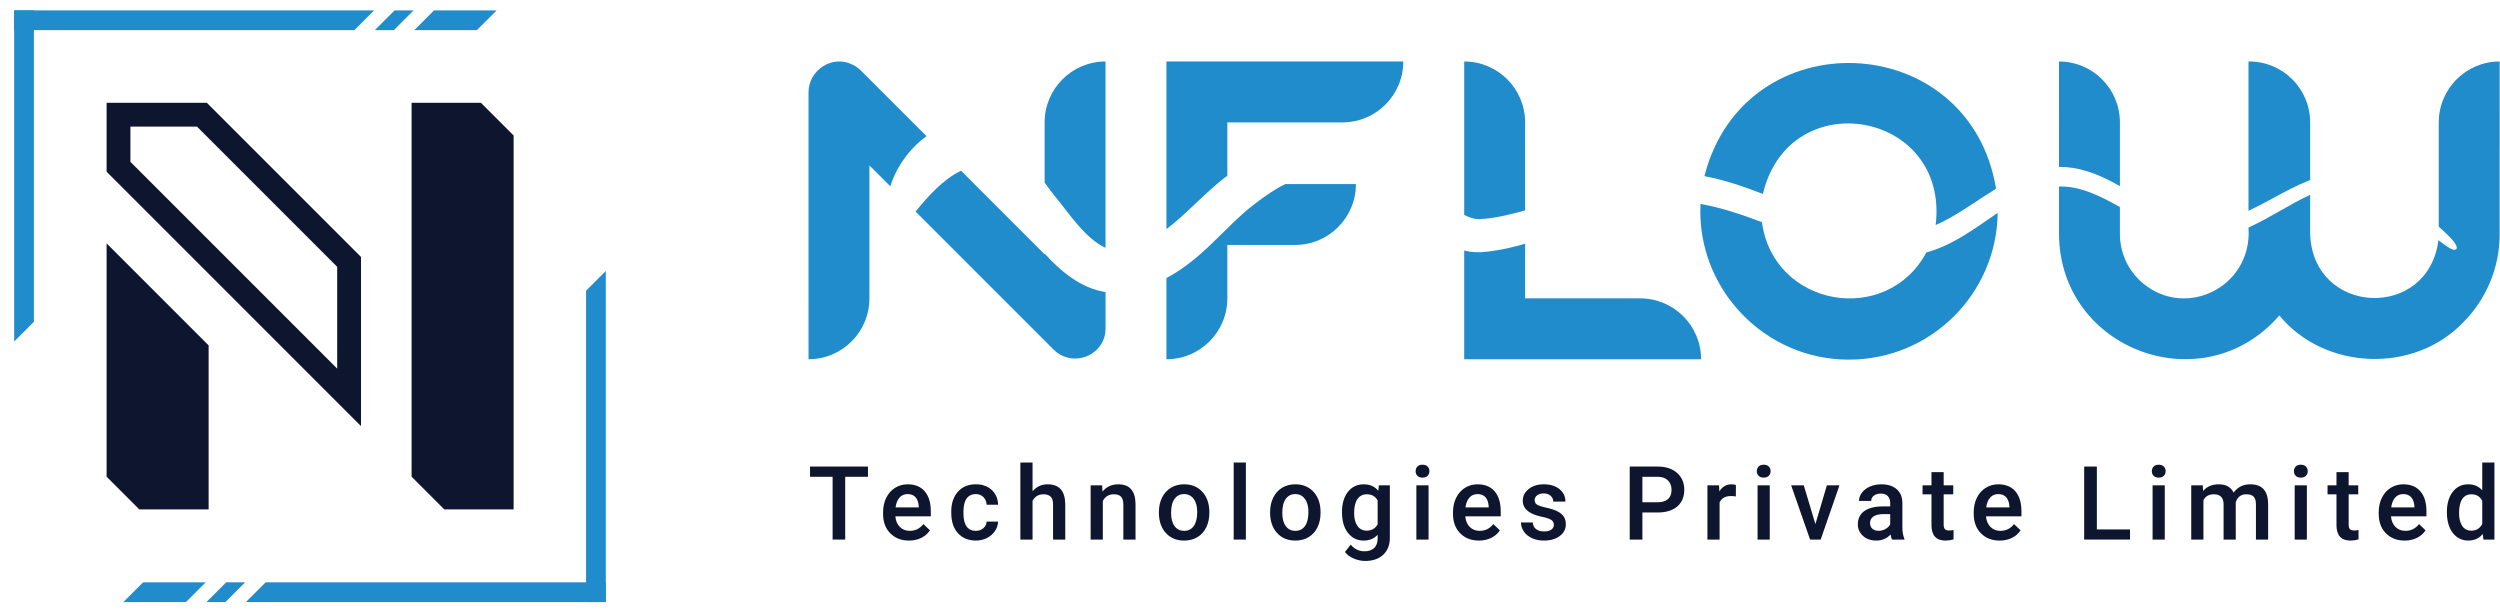
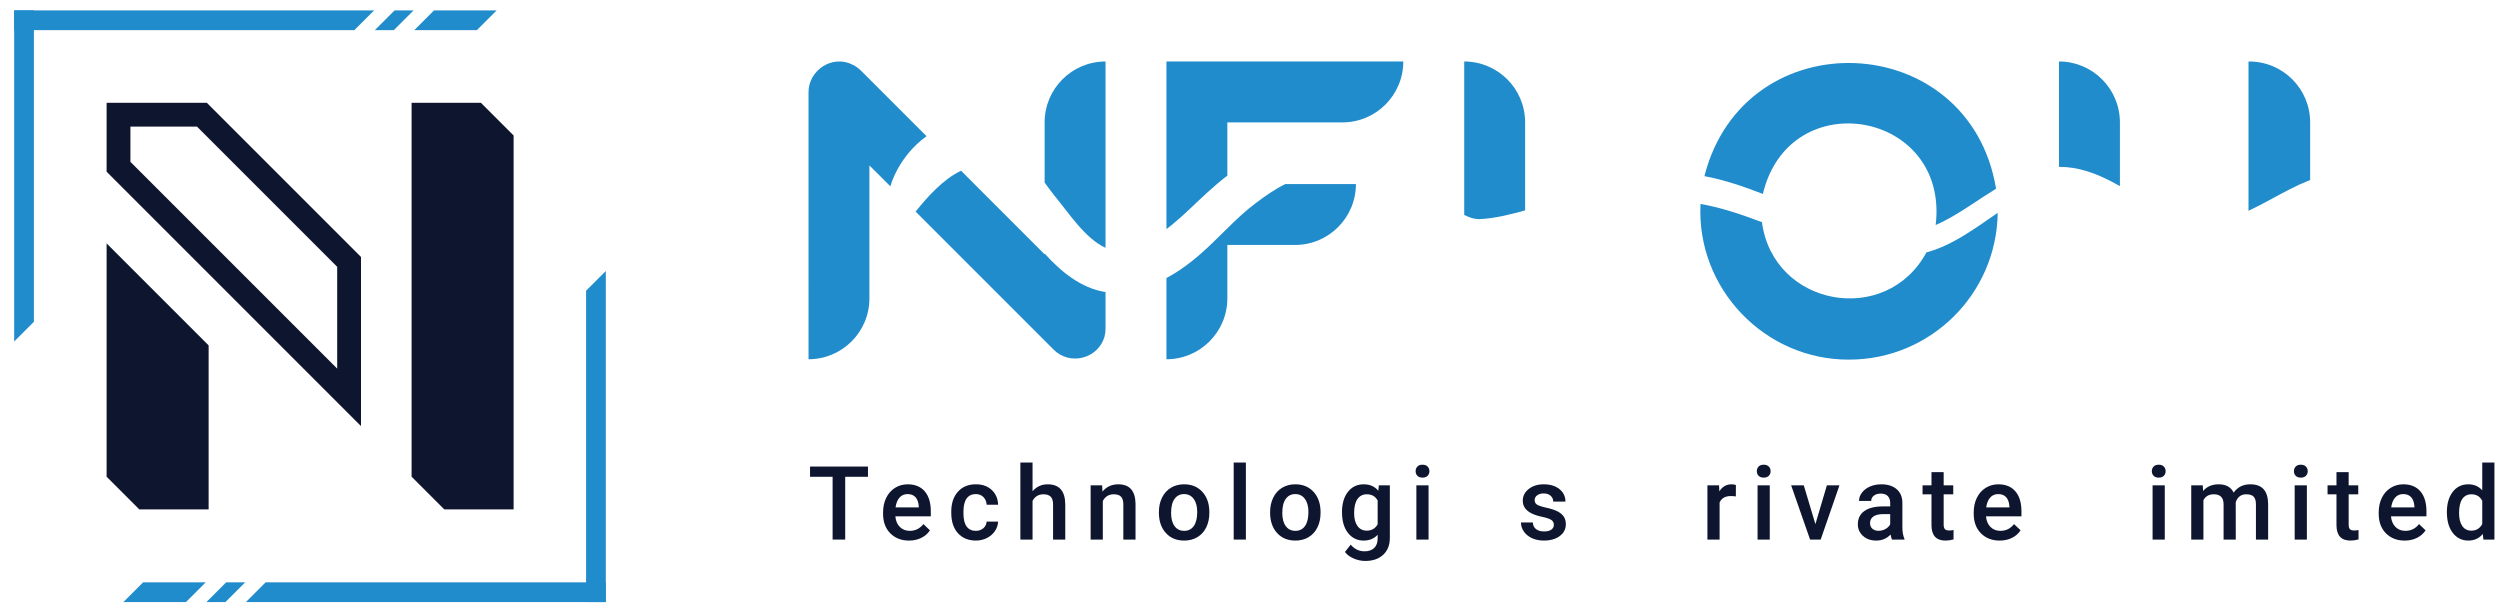
<svg xmlns="http://www.w3.org/2000/svg" id="Layer_1" data-name="Layer 1" viewBox="0 0 3689.35 903.86">
  <defs>
    <style>
      .cls-1 {
        fill: #0e152f;
      }

      .cls-2 {
        fill: #208ccc;
      }
    </style>
  </defs>
  <g>
    <g>
      <g>
        <polygon class="cls-2" points="50.02 15.39 50.02 474.86 20.92 503.96 20.92 15.39 50.02 15.39" />
        <polygon class="cls-2" points="20.92 15.39 552.04 15.39 522.94 44.49 20.92 44.49 20.92 15.39" />
        <polygon class="cls-2" points="582.25 15.39 610.25 15.39 581.15 44.49 553.14 44.49 582.25 15.39" />
        <polygon class="cls-2" points="732.84 15.39 703.73 44.49 611.35 44.49 640.45 15.39 732.84 15.39" />
      </g>
      <g>
        <polygon class="cls-2" points="864.9 888.47 864.9 429 894 399.9 894 888.47 864.9 888.47" />
        <polygon class="cls-2" points="894 888.47 362.88 888.47 391.98 859.37 894 859.37 894 888.47" />
        <polygon class="cls-2" points="332.68 888.47 304.67 888.47 333.78 859.37 361.78 859.37 332.68 888.47" />
        <polygon class="cls-2" points="182.09 888.47 211.19 859.37 303.57 859.37 274.47 888.47 182.09 888.47" />
      </g>
    </g>
    <g>
      <polygon class="cls-1" points="307.88 509.75 307.88 751.77 205.6 751.77 157.32 703.49 157.32 359.2 307.88 509.75" />
      <polygon class="cls-1" points="757.96 199.94 757.96 751.77 655.68 751.77 607.4 703.49 607.4 151.66 709.68 151.66 757.96 199.94" />
      <path class="cls-1" d="M290.66,186.81l206.95,206.95v150.24l-164.89-164.89L192.47,238.85v-52.04h98.19m14.56-35.14H157.32v101.74l150.55,150.55,224.88,224.89v-249.64l-227.54-227.54h0Z" />
    </g>
  </g>
  <g>
    <g>
      <path class="cls-1" d="M1280.9,703.61h-33.6v92.66h-18.58v-92.66h-33.31v-15.1h85.48v15.1Z" />
      <path class="cls-1" d="M1341.53,797.75c-11.4,0-20.64-3.59-27.72-10.77-7.08-7.18-10.62-16.74-10.62-28.68v-2.22c0-7.99,1.54-15.14,4.63-21.43,3.08-6.29,7.41-11.19,12.99-14.69,5.58-3.5,11.79-5.25,18.65-5.25,10.9,0,19.33,3.48,25.27,10.44,5.95,6.96,8.92,16.8,8.92,29.53v7.25h-52.33c.54,6.61,2.75,11.84,6.62,15.69,3.87,3.85,8.74,5.77,14.62,5.77,8.24,0,14.95-3.33,20.13-9.99l9.7,9.25c-3.21,4.79-7.49,8.5-12.84,11.14-5.35,2.64-11.36,3.96-18.02,3.96Zm-2.15-68.61c-4.93,0-8.92,1.73-11.95,5.18-3.03,3.46-4.97,8.27-5.81,14.43h34.27v-1.33c-.4-6.02-2-10.57-4.81-13.66-2.81-3.08-6.71-4.63-11.69-4.63Z" />
      <path class="cls-1" d="M1440.06,783.39c4.49,0,8.22-1.31,11.18-3.92,2.96-2.61,4.54-5.85,4.74-9.7h16.95c-.2,4.98-1.75,9.63-4.66,13.95-2.91,4.32-6.86,7.73-11.84,10.25-4.98,2.52-10.36,3.77-16.13,3.77-11.2,0-20.08-3.63-26.64-10.88-6.56-7.25-9.84-17.27-9.84-30.05v-1.85c0-12.19,3.26-21.94,9.77-29.27,6.51-7.33,15.39-10.99,26.64-10.99,9.52,0,17.28,2.78,23.28,8.33,6,5.55,9.14,12.84,9.44,21.87h-16.95c-.2-4.59-1.76-8.36-4.7-11.32-2.94-2.96-6.67-4.44-11.21-4.44-5.82,0-10.31,2.11-13.47,6.33-3.16,4.22-4.76,10.62-4.81,19.21v2.89c0,8.68,1.57,15.16,4.7,19.43,3.13,4.27,7.66,6.4,13.58,6.4Z" />
      <path class="cls-1" d="M1523.78,724.92c5.87-6.81,13.3-10.21,22.28-10.21,17.07,0,25.73,9.75,25.98,29.23v52.33h-17.99v-51.66c0-5.53-1.2-9.44-3.59-11.73-2.39-2.29-5.91-3.44-10.55-3.44-7.21,0-12.58,3.21-16.13,9.62v57.21h-17.99v-113.68h17.99v42.33Z" />
      <path class="cls-1" d="M1626.45,716.19l.52,9.25c5.92-7.15,13.69-10.73,23.31-10.73,16.68,0,25.16,9.55,25.46,28.64v52.92h-17.99v-51.88c0-5.08-1.1-8.84-3.29-11.29-2.2-2.44-5.79-3.66-10.77-3.66-7.25,0-12.66,3.28-16.21,9.84v56.99h-17.99v-80.08h16.95Z" />
      <path class="cls-1" d="M1710.24,755.49c0-7.85,1.55-14.91,4.66-21.21s7.48-11.13,13.1-14.51c5.62-3.38,12.09-5.07,19.39-5.07,10.81,0,19.58,3.48,26.31,10.44,6.73,6.96,10.37,16.18,10.92,27.68l.07,4.22c0,7.9-1.52,14.95-4.55,21.17s-7.38,11.03-13.03,14.43c-5.65,3.41-12.17,5.11-19.58,5.11-11.3,0-20.34-3.76-27.12-11.29-6.79-7.52-10.18-17.55-10.18-30.09v-.89Zm17.99,1.55c0,8.24,1.7,14.69,5.11,19.35s8.14,6.99,14.21,6.99,10.79-2.37,14.17-7.11c3.38-4.74,5.07-11.67,5.07-20.8,0-8.09-1.74-14.51-5.22-19.24-3.48-4.74-8.2-7.11-14.17-7.11s-10.54,2.33-13.99,6.99c-3.45,4.66-5.18,11.63-5.18,20.91Z" />
      <path class="cls-1" d="M1838.59,796.27h-17.99v-113.68h17.99v113.68Z" />
      <path class="cls-1" d="M1874.35,755.49c0-7.85,1.55-14.91,4.66-21.21s7.48-11.13,13.1-14.51c5.62-3.38,12.09-5.07,19.39-5.07,10.81,0,19.58,3.48,26.31,10.44,6.73,6.96,10.37,16.18,10.92,27.68l.07,4.22c0,7.9-1.52,14.95-4.55,21.17s-7.38,11.03-13.03,14.43c-5.65,3.41-12.17,5.11-19.58,5.11-11.3,0-20.34-3.76-27.12-11.29-6.79-7.52-10.18-17.55-10.18-30.09v-.89Zm17.99,1.55c0,8.24,1.7,14.69,5.11,19.35s8.14,6.99,14.21,6.99,10.79-2.37,14.17-7.11c3.38-4.74,5.07-11.67,5.07-20.8,0-8.09-1.74-14.51-5.22-19.24-3.48-4.74-8.2-7.11-14.17-7.11s-10.54,2.33-13.99,6.99c-3.45,4.66-5.18,11.63-5.18,20.91Z" />
      <path class="cls-1" d="M1980.43,755.64c0-12.43,2.92-22.36,8.77-29.79,5.85-7.43,13.6-11.14,23.28-11.14,9.13,0,16.31,3.18,21.54,9.55l.81-8.07h16.21v77.64c0,10.51-3.27,18.8-9.81,24.87-6.54,6.07-15.36,9.1-26.46,9.1-5.87,0-11.61-1.22-17.21-3.66-5.6-2.44-9.86-5.64-12.77-9.58l8.51-10.81c5.53,6.56,12.33,9.84,20.43,9.84,5.97,0,10.68-1.62,14.14-4.85,3.45-3.23,5.18-7.98,5.18-14.25v-5.4c-5.18,5.77-12.09,8.66-20.72,8.66-9.38,0-17.04-3.73-22.98-11.18-5.95-7.45-8.92-17.76-8.92-30.94Zm17.91,1.55c0,8.04,1.64,14.37,4.92,18.98s7.83,6.92,13.66,6.92c7.25,0,12.63-3.11,16.13-9.33v-35.23c-3.4-6.07-8.73-9.1-15.99-9.1-5.92,0-10.52,2.34-13.8,7.03-3.28,4.69-4.92,11.6-4.92,20.72Z" />
      <path class="cls-1" d="M2089.09,695.39c0-2.76,.88-5.06,2.63-6.88,1.75-1.83,4.26-2.74,7.51-2.74s5.77,.91,7.55,2.74,2.66,4.12,2.66,6.88-.89,4.97-2.66,6.77c-1.78,1.8-4.29,2.7-7.55,2.7s-5.76-.9-7.51-2.7c-1.75-1.8-2.63-4.06-2.63-6.77Zm19.09,100.88h-17.99v-80.08h17.99v80.08Z" />
-       <path class="cls-1" d="M2182.58,797.75c-11.4,0-20.64-3.59-27.72-10.77-7.08-7.18-10.62-16.74-10.62-28.68v-2.22c0-7.99,1.54-15.14,4.63-21.43,3.08-6.29,7.41-11.19,12.99-14.69,5.58-3.5,11.79-5.25,18.65-5.25,10.9,0,19.33,3.48,25.27,10.44,5.95,6.96,8.92,16.8,8.92,29.53v7.25h-52.33c.54,6.61,2.75,11.84,6.62,15.69,3.87,3.85,8.74,5.77,14.62,5.77,8.24,0,14.95-3.33,20.13-9.99l9.7,9.25c-3.21,4.79-7.49,8.5-12.84,11.14-5.35,2.64-11.36,3.96-18.02,3.96Zm-2.15-68.61c-4.93,0-8.92,1.73-11.95,5.18-3.03,3.46-4.97,8.27-5.81,14.43h34.27v-1.33c-.4-6.02-2-10.57-4.81-13.66-2.81-3.08-6.71-4.63-11.69-4.63Z" />
      <path class="cls-1" d="M2293.1,774.51c0-3.21-1.32-5.65-3.96-7.33-2.64-1.68-7.02-3.16-13.14-4.44-6.12-1.28-11.23-2.91-15.32-4.88-8.98-4.34-13.47-10.63-13.47-18.87,0-6.91,2.91-12.68,8.73-17.32s13.22-6.96,22.2-6.96c9.57,0,17.31,2.37,23.2,7.1,5.9,4.74,8.84,10.88,8.84,18.43h-17.98c0-3.45-1.28-6.33-3.85-8.62-2.57-2.29-5.97-3.44-10.21-3.44-3.95,0-7.17,.91-9.66,2.74-2.49,1.83-3.74,4.27-3.74,7.33,0,2.76,1.16,4.91,3.48,6.44s7.01,3.07,14.06,4.62c7.06,1.55,12.59,3.41,16.62,5.55,4.02,2.15,7.01,4.72,8.96,7.73,1.95,3.01,2.92,6.66,2.92,10.95,0,7.21-2.99,13.04-8.96,17.5-5.97,4.47-13.79,6.7-23.46,6.7-6.56,0-12.41-1.18-17.54-3.55s-9.13-5.62-11.99-9.77c-2.86-4.14-4.29-8.61-4.29-13.4h17.47c.25,4.24,1.85,7.51,4.81,9.81,2.96,2.29,6.88,3.44,11.77,3.44s8.34-.9,10.81-2.7c2.47-1.8,3.7-4.16,3.7-7.07Z" />
-       <path class="cls-1" d="M2423.76,756.3v39.97h-18.72v-107.76h41.22c12.04,0,21.6,3.14,28.68,9.41,7.08,6.27,10.62,14.57,10.62,24.89s-3.47,18.8-10.4,24.67c-6.93,5.88-16.64,8.82-29.12,8.82h-22.28Zm0-15.1h22.5c6.66,0,11.74-1.57,15.25-4.7,3.5-3.13,5.25-7.66,5.25-13.58s-1.78-10.47-5.33-13.95-8.44-5.27-14.65-5.37h-23.02v37.6Z" />
      <path class="cls-1" d="M2561.66,732.62c-2.37-.39-4.81-.59-7.33-.59-8.24,0-13.79,3.16-16.65,9.47v54.77h-17.98v-80.08h17.17l.44,8.96c4.34-6.96,10.36-10.44,18.06-10.44,2.56,0,4.69,.35,6.36,1.04l-.07,16.87Z" />
      <path class="cls-1" d="M2592.61,695.39c0-2.76,.88-5.06,2.63-6.88,1.75-1.83,4.26-2.74,7.51-2.74s5.77,.91,7.55,2.74,2.66,4.12,2.66,6.88-.89,4.97-2.66,6.77c-1.78,1.8-4.29,2.7-7.55,2.7s-5.76-.9-7.51-2.7c-1.75-1.8-2.63-4.06-2.63-6.77Zm19.09,100.88h-17.99v-80.08h17.99v80.08Z" />
      <path class="cls-1" d="M2679.07,773.48l16.95-57.29h18.58l-27.75,80.08h-15.62l-27.98-80.08h18.65l17.17,57.29Z" />
      <path class="cls-1" d="M2792.1,796.27c-.79-1.53-1.48-4.02-2.07-7.48-5.72,5.97-12.73,8.96-21.02,8.96s-14.61-2.29-19.69-6.88c-5.08-4.59-7.62-10.26-7.62-17.02,0-8.54,3.17-15.09,9.51-19.65,6.34-4.56,15.41-6.85,27.2-6.85h11.03v-5.25c0-4.14-1.16-7.46-3.48-9.95-2.32-2.49-5.85-3.74-10.58-3.74-4.1,0-7.45,1.03-10.07,3.07-2.62,2.05-3.92,4.65-3.92,7.81h-17.99c0-4.39,1.46-8.5,4.37-12.32,2.91-3.82,6.87-6.82,11.88-8.99,5.01-2.17,10.59-3.26,16.76-3.26,9.37,0,16.85,2.36,22.42,7.07,5.58,4.71,8.44,11.34,8.59,19.87v36.12c0,7.2,1.01,12.95,3.03,17.25v1.26h-18.35Zm-19.76-12.95c3.55,0,6.89-.86,10.03-2.59,3.13-1.73,5.49-4.04,7.07-6.96v-15.1h-9.7c-6.66,0-11.67,1.16-15.02,3.48-3.36,2.32-5.03,5.6-5.03,9.84,0,3.45,1.15,6.21,3.44,8.25,2.29,2.05,5.37,3.07,9.21,3.07Z" />
      <path class="cls-1" d="M2868.34,696.73v19.46h14.14v13.32h-14.14v44.7c0,3.06,.6,5.27,1.81,6.62,1.21,1.36,3.37,2.04,6.48,2.04,2.07,0,4.17-.25,6.29-.74v13.92c-4.1,1.13-8.04,1.7-11.84,1.7-13.82,0-20.72-7.62-20.72-22.87v-45.37h-13.17v-13.32h13.17v-19.46h17.98Z" />
      <path class="cls-1" d="M2951.03,797.75c-11.4,0-20.64-3.59-27.72-10.77-7.08-7.18-10.62-16.74-10.62-28.68v-2.22c0-7.99,1.54-15.14,4.63-21.43,3.08-6.29,7.41-11.19,12.99-14.69,5.58-3.5,11.79-5.25,18.65-5.25,10.9,0,19.33,3.48,25.27,10.44,5.95,6.96,8.92,16.8,8.92,29.53v7.25h-52.33c.54,6.61,2.75,11.84,6.62,15.69,3.87,3.85,8.74,5.77,14.62,5.77,8.24,0,14.95-3.33,20.13-9.99l9.7,9.25c-3.21,4.79-7.49,8.5-12.84,11.14-5.35,2.64-11.36,3.96-18.02,3.96Zm-2.15-68.61c-4.93,0-8.92,1.73-11.95,5.18-3.03,3.46-4.97,8.27-5.81,14.43h34.27v-1.33c-.4-6.02-2-10.57-4.81-13.66-2.81-3.08-6.71-4.63-11.69-4.63Z" />
-       <path class="cls-1" d="M3094.42,781.32h48.92v14.95h-67.65v-107.76h18.72v92.81Z" />
      <path class="cls-1" d="M3175.55,695.39c0-2.76,.88-5.06,2.63-6.88,1.75-1.83,4.26-2.74,7.51-2.74s5.77,.91,7.55,2.74,2.66,4.12,2.66,6.88-.89,4.97-2.66,6.77c-1.78,1.8-4.29,2.7-7.55,2.7s-5.76-.9-7.51-2.7c-1.75-1.8-2.63-4.06-2.63-6.77Zm19.09,100.88h-17.99v-80.08h17.99v80.08Z" />
      <path class="cls-1" d="M3250.68,716.19l.52,8.36c5.62-6.56,13.32-9.84,23.09-9.84,10.71,0,18.03,4.1,21.98,12.29,5.82-8.19,14.01-12.29,24.57-12.29,8.83,0,15.41,2.44,19.72,7.33,4.32,4.88,6.52,12.09,6.62,21.61v52.62h-17.99v-52.1c0-5.08-1.11-8.81-3.33-11.18s-5.9-3.55-11.03-3.55c-4.1,0-7.44,1.1-10.03,3.29-2.59,2.2-4.4,5.07-5.44,8.62l.07,54.92h-17.99v-52.7c-.25-9.42-5.06-14.14-14.43-14.14-7.2,0-12.31,2.94-15.32,8.81v58.03h-17.98v-80.08h16.95Z" />
      <path class="cls-1" d="M3385.25,695.39c0-2.76,.88-5.06,2.63-6.88,1.75-1.83,4.26-2.74,7.51-2.74s5.77,.91,7.55,2.74,2.66,4.12,2.66,6.88-.89,4.97-2.66,6.77c-1.78,1.8-4.29,2.7-7.55,2.7s-5.76-.9-7.51-2.7c-1.75-1.8-2.63-4.06-2.63-6.77Zm19.09,100.88h-17.99v-80.08h17.99v80.08Z" />
      <path class="cls-1" d="M3466.01,696.73v19.46h14.14v13.32h-14.14v44.7c0,3.06,.6,5.27,1.81,6.62,1.21,1.36,3.37,2.04,6.48,2.04,2.07,0,4.17-.25,6.29-.74v13.92c-4.1,1.13-8.04,1.7-11.84,1.7-13.82,0-20.72-7.62-20.72-22.87v-45.37h-13.17v-13.32h13.17v-19.46h17.98Z" />
      <path class="cls-1" d="M3548.7,797.75c-11.4,0-20.64-3.59-27.72-10.77-7.08-7.18-10.62-16.74-10.62-28.68v-2.22c0-7.99,1.54-15.14,4.63-21.43,3.08-6.29,7.41-11.19,12.99-14.69,5.58-3.5,11.79-5.25,18.65-5.25,10.9,0,19.33,3.48,25.27,10.44,5.95,6.96,8.92,16.8,8.92,29.53v7.25h-52.33c.54,6.61,2.75,11.84,6.62,15.69,3.87,3.85,8.74,5.77,14.62,5.77,8.24,0,14.95-3.33,20.13-9.99l9.7,9.25c-3.21,4.79-7.49,8.5-12.84,11.14-5.35,2.64-11.36,3.96-18.02,3.96Zm-2.15-68.61c-4.93,0-8.92,1.73-11.95,5.18-3.03,3.46-4.97,8.27-5.81,14.43h34.27v-1.33c-.4-6.02-2-10.57-4.81-13.66-2.81-3.08-6.71-4.63-11.69-4.63Z" />
      <path class="cls-1" d="M3610.96,755.64c0-12.33,2.86-22.24,8.59-29.72,5.72-7.47,13.4-11.21,23.02-11.21,8.49,0,15.34,2.96,20.58,8.88v-41h17.98v113.68h-16.28l-.89-8.29c-5.38,6.51-12.56,9.77-21.54,9.77s-16.96-3.77-22.76-11.32c-5.8-7.55-8.7-17.81-8.7-30.79Zm17.99,1.55c0,8.14,1.57,14.5,4.7,19.06,3.13,4.56,7.59,6.85,13.36,6.85,7.35,0,12.73-3.28,16.13-9.84v-34.19c-3.31-6.41-8.63-9.62-15.99-9.62-5.82,0-10.31,2.31-13.47,6.92-3.16,4.61-4.74,11.56-4.74,20.83Z" />
    </g>
    <g>
      <path class="cls-2" d="M1367.31,200.98l-96.71-96.71c-3.57-3.57-7.6-6.41-11.88-8.53-.06-.02-.1-.06-.16-.08-29.62-15.6-65.63,7.59-65.4,40.93,.03,.01-.08,393.62,.04,393.58,49.63-.02,89.84-40.25,89.84-89.88V244.18c.07-.24,30.8,30.8,30.87,30.76,6.51-21.84,20.49-44.3,38.24-61.33,4.56-4.36,9.56-8.62,15.16-12.63Z" />
      <path class="cls-2" d="M1541.59,374.13v1.03s-.05,.06-.07,.04l-123.24-123.25c-26.45,12.42-49.8,38.85-67.09,60.28l197.95,197.94s5.8,5.8,5.8,5.8c23.82,24.06,65.22,13.54,74.91-18.67,1.07-3.84,1.64-7.89,1.64-12.06v-54.29c-36.31-5.34-66.76-31.01-89.89-56.8Z" />
      <path class="cls-2" d="M1631.48,365.75V90.78c-49.58-.17-89.91,40.25-89.88,89.84v88.84c4.61,6.34,9.49,12.98,14.15,18.85,21.58,26.06,45.53,63.6,75.74,77.44Z" />
      <path class="cls-2" d="M3070.13,250.03c21.19,5.09,39.82,14.3,58.31,24.61v-94.02c0-49.65-40.24-89.88-89.88-89.88V246.29c3.46-.02,6.91,.08,10.35,.31,7.2,.65,14.36,1.67,21.22,3.42Z" />
-       <path class="cls-2" d="M3598.94,180.63v153.88c7.78,7.02,30.77,26.71,25.96,33.15-4.64,4.59-20.2-8.67-26.38-13.32-15.07,119-185.22,111.64-189.32-8.93v-57.84c-.38,.16-.74,.33-1.11,.49h0c-30.42,14.09-57.22,32.75-88.77,47.22h0c-.37,.18-.74,.34-1.11,.5,6.46,89.67-98.08,139-161.97,76.72-17.17-17.18-27.79-40.89-27.79-67.09v-39.84c-27.42-15.52-58.93-31.51-89.88-30.27,0,0,0,70.11,0,70.11,.92,171.59,213.52,249.45,325.13,120.13-11.9-13.66-21.66-29.34-28.98-46.3,7.33,16.97,17.09,32.64,28.99,46.3,0,0,0,0,0,0,66.64,80.98,198.03,86.36,271.03,10.53,33.43-33.44,54.12-79.64,54.12-130.66V90.73c-49.65,0-89.89,40.25-89.89,89.89Z" />
      <path class="cls-2" d="M3379.65,279.01c9.29-4.69,18.73-9.11,28.42-12.95,.14-.06,.98-.4,1.11-.45v-84.99c0-49.65-40.24-89.88-89.88-89.88v.03c-.37,0-.74-.03-1.11-.03v220.32c.37-.17,.74-.34,1.11-.52,19.98-9.41,39.6-21.01,60.35-31.53Z" />
      <path class="cls-2" d="M2183.49,323.4c22.42-1.13,45.2-6.75,67.2-12.96V180.62c0-49.64-40.24-89.88-89.88-89.88v226.4c3.13,1.61,6.58,3.08,9.79,4.14,4.3,1.38,8.54,2.25,12.9,2.12Z" />
-       <path class="cls-2" d="M2420.46,440.29h-169.78v-80.59c-18.62,5.29-36.7,9.63-56.55,11.79-11.07,1.42-22.62,1.05-33.34-1.78v160.48h0s349.55,0,349.55,0c0-49.64-40.24-89.88-89.88-89.88Z" />
      <path class="cls-2" d="M1722.62,105.67c-.82-4.86-1.26-9.84-1.26-14.93v180.88c0,.07,0,.14,0,.2,0-.07,0-.14,0-.2v66.48c5.7-4.31,11.36-8.96,17.01-13.89,2.03-1.77,4.06-3.57,6.09-5.41,16.21-14.59,32.58-31.21,51.35-47.18,2.2-1.88,4.43-3.74,6.71-5.6,2.86-2.32,5.76-4.63,8.73-6.86v-78.54h169.78c49.64,0,89.88-40.24,89.88-89.88h-349.55c0,5.09,.44,10.08,1.26,14.93Z" />
      <path class="cls-2" d="M1853.33,299.66c-15.22,11.31-28.1,23.59-42.08,37.33-7.19,7.06-14.52,14.37-22.2,21.74-20.37,19.63-42.43,38.2-67.69,51.56v119.88c49.64,0,89.88-40.24,89.88-89.88v-78.79h99.87c49.64,0,89.88-40.24,89.88-89.88h-104.16c-14.77,7.12-29.88,17.68-43.52,28.05Z" />
      <path class="cls-2" d="M2875.13,360.22c-3.16,1.45-6.24,3-9.5,4.33-6.38,2.79-13.15,5.21-19.96,7.19l-2.77,.73c-59.32,110.01-226.05,80.18-242.71-44.6-29.63-11.1-59.63-21.53-90.69-26.87-6.2,124.6,94.42,230.08,219.19,229.72,120.22,0,217.86-96.71,219.4-216.57-20.29,13.77-41.46,29.33-63.8,41.34-2.6,1.47-6.45,3.35-9.15,4.73Z" />
      <path class="cls-2" d="M2856.56,332.05c1.43-.62,2.85-1.27,4.28-1.89,2.37-1.15,5.74-2.7,8.03-3.93,26.78-13.79,49.93-31.31,76.81-47.72-39.1-237.12-371.31-250.95-430.4-18.55,29.7,5.56,58.33,15.43,86.27,26.25,39.02-164.3,275.22-122.79,255.01,45.84Z" />
    </g>
  </g>
</svg>